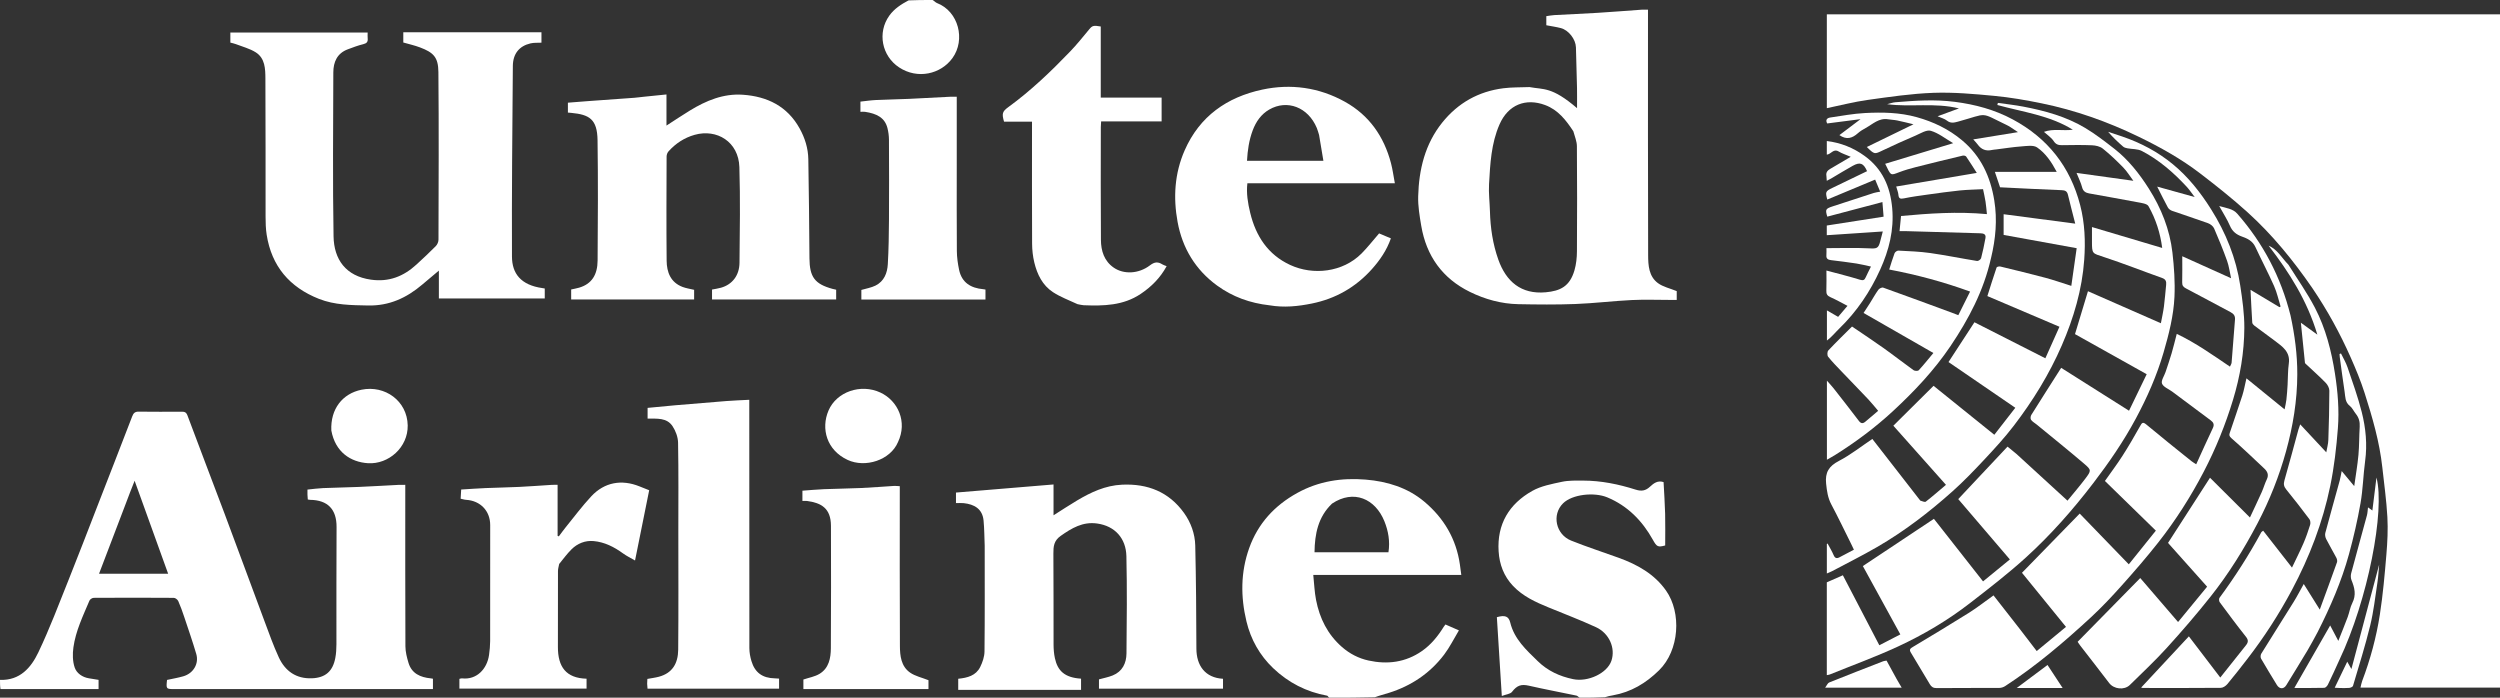
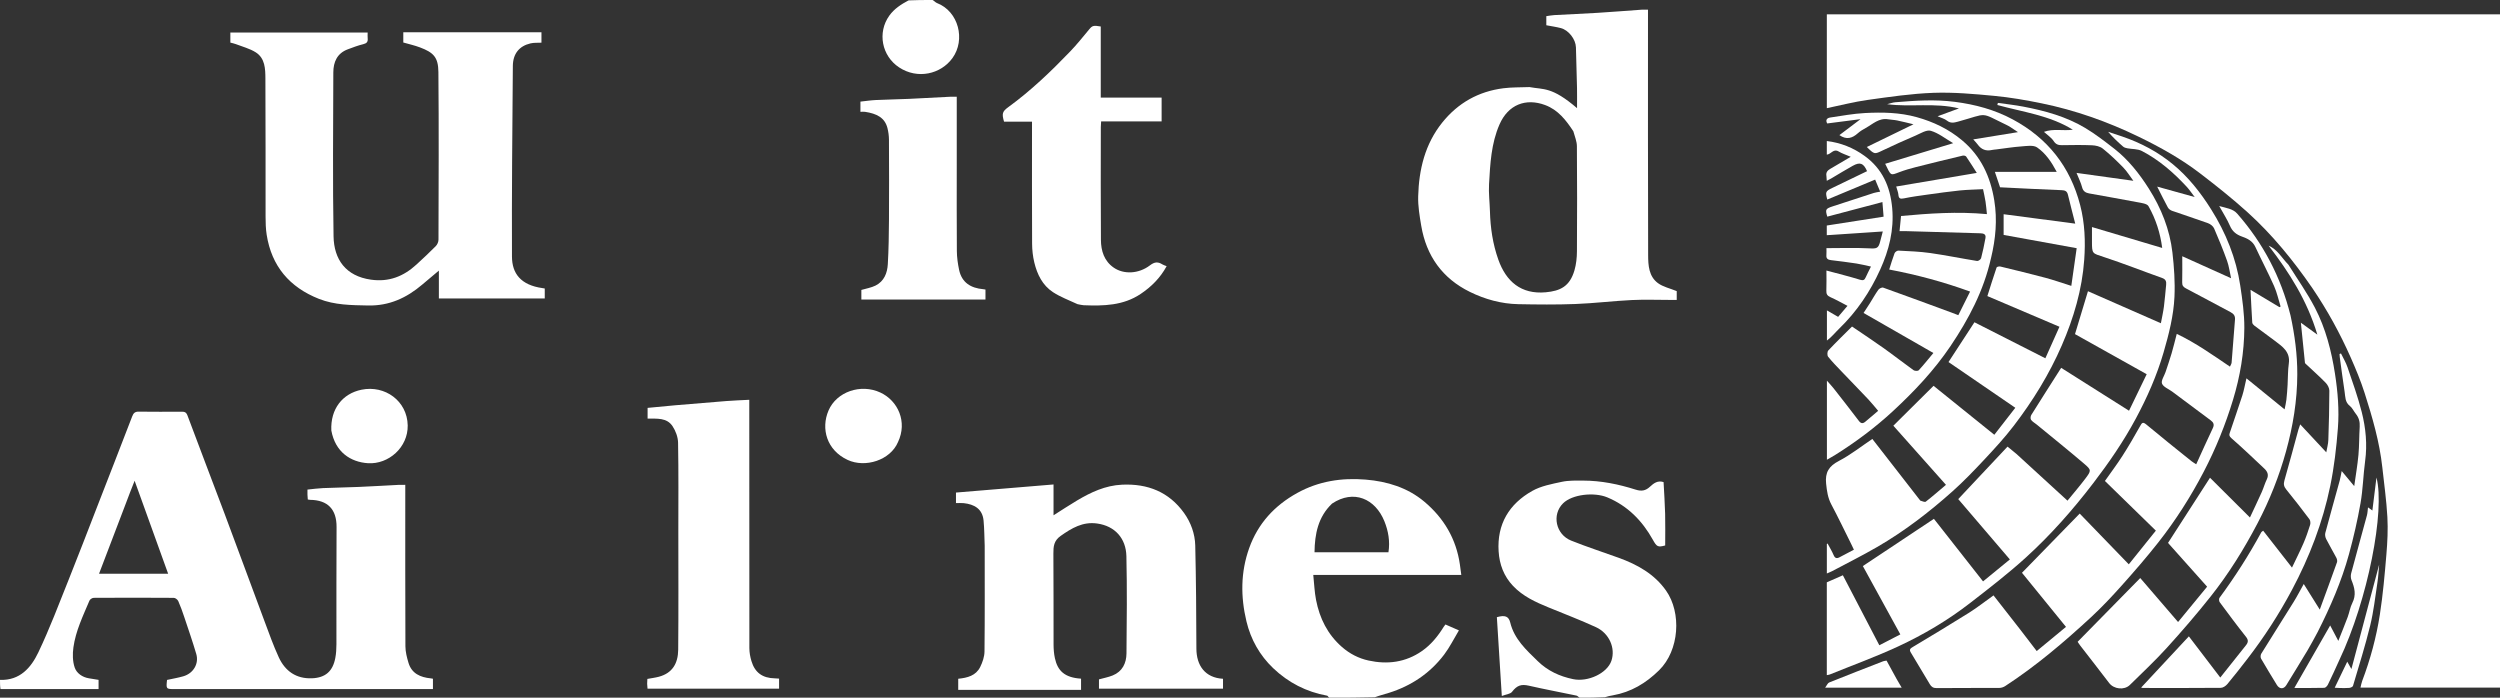
<svg xmlns="http://www.w3.org/2000/svg" id="Layer_1" width="1860.454" height="519.2" viewBox="0 0 1860.454 519.2">
  <rect x="0" y="0" width="1860.454" height="519.2" fill="#333333" stroke="none" />
  <defs>
    <style>.cls-1{fill:#fff;}</style>
  </defs>
  <path class="cls-1" d="m0,505.96c14.819.544,23.091-9.072,28.507-20.417,8.472-17.748,15.406-36.241,22.737-54.521,7.229-18.026,14.149-36.177,21.192-54.278,8.665-22.269,17.354-44.529,25.92-66.835.936-2.437,2.031-3.604,4.813-3.566,10.662.146,21.327.084,31.991.037,2.158-.009,3.423.318,4.357,2.83,9.034,24.293,18.383,48.469,27.48,72.739,10.043,26.791,19.877,53.661,29.887,80.464,3.35,8.971,6.56,18.031,10.561,26.715,4.755,10.32,12.991,16.11,24.748,15.636,9.99-.403,15.441-5.202,17.333-15.085.64-3.346.83-6.821.837-10.238.063-29.059-.114-58.119.102-87.176.099-13.328-6.66-20.116-19.632-20.291-.511-.007-1.021-.137-1.782-.246-.087-1.224-.202-2.38-.242-3.539-.041-1.185-.009-2.373-.009-3.851,3.978-.393,7.74-.942,11.518-1.104,8.882-.382,17.776-.493,26.659-.873,10.048-.43,20.088-1.041,30.132-1.553,1.305-.067,2.616-.009,4.489-.009v4.971c0,38.39-.069,76.78.102,115.168.018,4.111,1.09,8.319,2.281,12.301,2.407,8.044,8.841,10.783,16.5,11.573.507.052,1.008.161,1.703.275v7.712c-1.77,0-3.45,0-5.131,0-62.383-0-124.766-0-187.15-.001-6.291,0-6.346-.067-5.595-6.817,3.988-.875,8.104-1.552,12.083-2.701,7.621-2.201,11.768-9.484,9.663-16.618-2.738-9.279-5.904-18.434-8.977-27.612-1.33-3.973-2.729-7.94-4.436-11.758-.492-1.101-2.16-2.378-3.298-2.386-19.86-.145-39.722-.138-59.583-.013-1.097.007-2.77,1.079-3.189,2.071-4.787,11.346-10.248,22.54-11.952,34.862-.675,4.88-.595,10.338.961,14.913,1.44,4.232,5.621,7.217,10.575,8.035,2.32.383,4.643.751,7.198,1.164v6.861c-24.203,0-48.404,0-72.981,0-.375-2.16-.375-4.32-.375-6.84m93.605-131.175c-6.607,17.322-13.215,34.644-19.907,52.188h51.44c-8.292-23.003-16.442-45.615-24.947-69.209-2.383,6.016-4.439,11.206-6.586,17.022Z" />
-   <path class="cls-1" d="m989.175,519.2c-.759-.516-1.076-1.409-1.538-1.492-15.473-2.778-28.963-9.762-40.19-20.492-9.945-9.504-16.624-21.271-19.865-34.819-4.395-18.373-4.35-36.633,2.047-54.521,6.532-18.263,18.794-31.64,35.769-41.026,15.986-8.84,33.133-11.413,50.946-9.94,15.961,1.32,31.098,5.935,43.559,16.38,14.529,12.178,23.786,27.71,26.514,46.758.349,2.44.66,4.886,1.049,7.783h-110.156c.694,6.53.909,12.682,2.072,18.648,2.658,13.642,8.566,25.621,19.239,34.963,5.778,5.058,12.413,8.485,19.801,10.103,14.103,3.09,27.545,1.395,39.67-7.002,6.839-4.735,11.958-11.084,16.306-18.099.338-.545.76-1.037,1.269-1.723,3.061,1.341,6.015,2.636,10.026,4.394-3.809,6.33-6.853,12.562-10.962,17.987-10.579,13.965-24.559,23.331-41.284,28.551-3.446,1.076-6.955,1.95-10.341,3.232-11.122.315-22.339.315-33.931.315m2.097-144.429c-10.389,9.916-12.867,22.616-13.036,36.198h55.02c1.268-8.129-.102-15.804-3.011-23.033-6.747-16.77-22.848-23.948-38.973-13.165Z" />
+   <path class="cls-1" d="m989.175,519.2c-.759-.516-1.076-1.409-1.538-1.492-15.473-2.778-28.963-9.762-40.19-20.492-9.945-9.504-16.624-21.271-19.865-34.819-4.395-18.373-4.35-36.633,2.047-54.521,6.532-18.263,18.794-31.64,35.769-41.026,15.986-8.84,33.133-11.413,50.946-9.94,15.961,1.32,31.098,5.935,43.559,16.38,14.529,12.178,23.786,27.71,26.514,46.758.349,2.44.66,4.886,1.049,7.783h-110.156c.694,6.53.909,12.682,2.072,18.648,2.658,13.642,8.566,25.621,19.239,34.963,5.778,5.058,12.413,8.485,19.801,10.103,14.103,3.09,27.545,1.395,39.67-7.002,6.839-4.735,11.958-11.084,16.306-18.099.338-.545.76-1.037,1.269-1.723,3.061,1.341,6.015,2.636,10.026,4.394-3.809,6.33-6.853,12.562-10.962,17.987-10.579,13.965-24.559,23.331-41.284,28.551-3.446,1.076-6.955,1.95-10.341,3.232-11.122.315-22.339.315-33.931.315m2.097-144.429c-10.389,9.916-12.867,22.616-13.036,36.198h55.02c1.268-8.129-.102-15.804-3.011-23.033-6.747-16.77-22.848-23.948-38.973-13.165" />
  <path class="cls-1" d="m1175.575,519.2c-1.039-.53-1.635-1.384-2.378-1.54-11.792-2.482-23.646-4.682-35.39-7.37-5.809-1.33-8.911-.213-12.603,4.578-1.243,1.613-4.312,1.82-7.591,3.066-1.281-20.451-2.483-39.634-3.675-58.651,6.024-1.698,8.78-.738,9.952,4.025,3.041,12.36,11.925,20.374,20.481,28.712,7.393,7.204,16.272,11.303,26.32,13.389,11.057,2.296,25.36-4.389,28.494-13.698,3.151-9.36-1.572-20.44-11.539-25.001-11.579-5.298-23.491-9.869-35.284-14.694-9.665-3.954-19.071-8.243-26.437-16.04-6.839-7.239-10.068-15.947-10.686-25.655-1.292-20.292,7.829-35.296,25.024-44.991,6.544-3.69,14.503-5.153,22.003-6.766,5.107-1.098,10.537-.923,15.823-.917,13.406.015,26.439,2.687,39.128,6.72,4.414,1.403,7.46.811,10.692-2.201,2.713-2.529,5.754-4.857,10.086-3.4.396,7.758.956,15.665,1.16,23.581.202,7.796.044,15.601.044,23.57-5.439,1.478-6.281.975-9.138-4.157-7.901-14.192-18.769-25.324-33.977-31.645-9.658-4.014-26.029-2.344-32.9,4.463-8.49,8.411-5.45,23.099,6.008,27.713,11.671,4.699,23.685,8.545,35.518,12.849,13.857,5.04,26.481,12.057,35.154,24.412,11.589,16.51,9.916,44.387-5.202,59.239-9.85,9.678-20.869,16.254-34.412,18.66-2.002.356-4.002.725-5.926,1.419-6.074.332-12.224.332-18.749.332Z" />
  <path class="cls-1" d="m694.025,0c1.333.772,2.174,1.849,3.267,2.27,16.036,6.184,21.43,27.296,11.488,40.992-8.656,11.924-25.939,15.983-39.711,6.876-12.893-8.526-16.241-25.893-7.296-38.454,3.652-5.129,8.844-8.481,14.362-11.402C681.883,0,687.767,0,694.025,0Z" />
  <path class="cls-1" d="m1756.623,511.71c.457-1.808.709-3.46,1.287-4.989,6.057-16.011,10.518-32.502,13.138-49.364,2.301-14.809,3.611-29.79,4.864-44.737.775-9.245,1.245-18.603.734-27.848-.683-12.341-2.421-24.625-3.76-36.927-2.071-19.016-7.406-37.287-13.19-55.401-2.867-8.981-6.516-17.748-10.332-26.382-7.941-17.968-17.36-35.154-28.559-51.659-14.221-20.647-29.843-39.81-48.246-56.45-11.221-10.146-23.119-19.589-35.126-28.809-14.227-10.925-29.883-19.639-46.003-27.452-23.016-11.155-47.004-19.65-72.068-24.793-11.688-2.398-23.515-4.444-35.382-5.568-15.004-1.421-30.15-2.781-45.167-2.249-16.386.581-32.742,3.024-49.021,5.295-10.093,1.408-20.02,4.008-30.294,6.128V10.661h500.955v501.049" />
  <path class="cls-1" d="m391.992,24.001h10.953v7.763c-2.736.153-5.568-.089-8.196.531-8.401,1.982-13.034,7.764-13.103,16.814-.36,47.277-.86,94.557-.652,141.833.055,12.459,6.389,21.183,22.715,23.471.503.07,1.002.169,1.684.284v7.426h-78.792v-20.751c-4.673,3.93-8.558,7.17-12.413,10.445-11.606,9.859-24.506,15.843-40.24,15.527-12.468-.25-24.849-.282-36.63-4.947-21.819-8.64-35.203-24.292-38.865-47.706-.691-4.419-.81-8.961-.818-13.447-.064-34.261.081-68.523-.129-102.783-.044-7.198-.2-15.11-7.226-19.539-4.444-2.801-9.809-4.154-14.788-6.087-1.317-.511-2.733-.766-4.066-1.129v-7.487h102.173c0,1.531-.122,2.955.026,4.35.272,2.565-.715,3.689-3.309,4.318-3.927.952-7.747,2.403-11.542,3.83-7.912,2.974-10.703,9.435-10.724,17.183-.108,40.66-.517,81.328.172,121.976.29,17.097,8.982,29.607,27.865,32.254,13.364,1.874,24.22-2.441,33.785-11.225,4.888-4.489,9.758-9.008,14.417-13.73,1.143-1.159,2.019-3.161,2.023-4.779.109-41.593.316-83.189-.068-124.778-.102-11.053-3.666-14.547-13.722-18.346-4.002-1.512-8.226-2.436-12.4-3.642v-7.633h91.869Z" />
  <path class="cls-1" d="m1138.216,64.801c10.502,1.983,16.552-.479,35.385,15.687,0-5.291.084-10.149-.017-15.004-.21-10.087-.472-20.173-.803-30.256-.199-6.058-5.462-12.822-11.244-14.326-3.424-.89-6.954-1.374-10.8-2.11v-6.769c1.974-.268,4.008-.686,6.059-.799,10.706-.592,21.421-1.013,32.122-1.673,10.936-.675,21.858-1.568,32.788-2.337,1.321-.093,2.655-.013,4.694-.013v5.165c0,59.179-.092,118.359.115,177.538.026,7.553.481,15.815,7.34,20.824,3.813,2.784,8.881,3.849,13.93,5.912v6.562c-1.518,0-2.933,0-4.348,0-9.73,0-19.479-.387-29.185.092-13.973.69-27.899,2.415-41.873,2.948-14.153.539-28.345.406-42.511.119-12.649-.256-24.765-3.614-36.027-9.148-20.439-10.045-32.404-26.769-36.184-49.176-1.224-7.252-2.479-14.662-2.28-21.96.544-19.945,5.067-38.863,17.893-54.85,11.702-14.587,26.977-23.19,45.532-25.547,6.281-.798,12.687-.614,19.415-.878m32.618,32.877c-5.411-8.212-11.307-15.899-20.999-19.506-14.387-5.355-27.477-.338-33.942,14.442-6.221,14.22-6.912,29.347-7.781,44.419-.387,6.713.489,13.494.673,20.248.334,12.29,2.095,24.303,6.236,35.943,5.791,16.278,16.963,25.933,35.208,24.3,10.937-.979,17.995-4.406,21.46-16.398,1.296-4.487,1.801-9.34,1.831-14.032.169-26.104.174-52.211-.028-78.315-.027-3.531-1.533-7.051-2.658-11.1Z" />
  <path class="cls-1" d="m1500.578,337.78c12.628,11.574,25.05,22.949,38.002,34.809,4.294-5.271,8.998-10.702,13.308-16.428,4.481-5.952,4.577-6.384-.899-11.057-11.614-9.91-23.526-19.47-35.322-29.166-1.42-1.167-3.162-2.082-4.204-3.515-.565-.776-.403-2.672.175-3.598,7.153-11.458,14.443-22.831,22.244-35.085,16.205,10.242,33.045,20.886,50.499,31.918,4.292-8.872,8.507-17.585,13.144-27.171-17.991-10.064-35.611-19.919-53.354-29.844,3.056-10.116,6.189-20.483,9.648-31.93,17.959,7.888,35.839,15.742,54.269,23.838.748-4.011,1.704-8.177,2.265-12.395.711-5.349,1.075-10.744,1.642-16.114.26-2.464-.192-4.178-2.938-5.154-14.46-5.144-28.745-10.809-43.322-15.588-8.743-2.867-8.933-2.288-8.934-11.485-0-3.187,0-6.374,0-10.845,17.732,5.277,34.864,10.374,52.266,15.553-1.415-11.034-4.754-21.501-10.21-31.098-1.093-1.923-5.288-2.386-8.165-2.938-11.982-2.3-24.012-4.353-36.014-6.553-2.564-.47-4.453-1.552-5.217-4.542-.866-3.388-2.506-6.577-4.152-10.714,14.288,1.982,27.962,3.879,42.303,5.868-2.698-3.598-4.809-7.114-7.595-9.971-4.804-4.926-9.819-9.703-15.182-13.999-2.038-1.632-5.254-2.343-7.977-2.462-7.451-.325-14.927-.181-22.39-.078-2.709.037-4.542-.547-6.216-3.096-1.675-2.55-4.503-4.344-7.194-6.807,7.087-2.604,14.143-.577,21.496-1.61-17.447-10.78-37.311-13.156-56.177-18.38.134-.523.269-1.045.403-1.568,6.269.902,12.583,1.567,18.797,2.752,16.199,3.09,32.077,7.421,46.325,15.976,7.509,4.508,14.51,9.929,21.436,15.329,10.507,8.192,18.678,18.552,25.769,29.724,9.264,14.597,15.6,30.443,17.576,47.651,1.251,10.891,2.01,21.97,1.508,32.896-.645,14.04-4.146,27.74-8.068,41.251-5.003,17.24-12.221,33.585-20.688,49.35-9.089,16.923-19.938,32.714-31.616,47.98-15.157,19.814-31.616,38.487-50.023,55.245-13.327,12.133-27.675,23.184-41.946,34.229-16.456,12.737-34.378,23.331-53.199,32.074-16.647,7.732-33.966,14.02-50.996,20.927-.58.235-1.241.27-2.179.463v-69.061c3.981-1.751,7.926-3.486,11.954-5.257,8.975,17.231,17.949,34.462,27.13,52.09,5.327-2.753,10.185-5.264,15.635-8.081-9.537-17.39-18.927-34.511-27.894-50.86,17.69-11.761,35.142-23.364,52.874-35.152,11.833,15.066,24.087,30.667,36.573,46.564,6.558-5.368,13.11-10.732,19.956-16.335-13.108-15.323-25.858-30.227-38.422-44.913,12.108-12.887,24.373-25.941,36.693-39.053,1.935,1.579,4.167,3.401,6.604,5.421Z" />
-   <path class="cls-1" d="m479.113,71.999c5.71-.554,11.047-1.107,16.864-1.71v23.162c6.204-3.996,11.735-7.713,17.415-11.186,12.097-7.398,24.988-12.78,39.446-11.763,18.08,1.273,32.994,8.453,42.211,25.043,3.967,7.141,6.335,14.767,6.484,22.853.452,24.606.651,49.218.846,73.828.11,13.94,3.933,19.131,17.185,22.749.857.234,1.732.4,2.692.619v7.257h-92.384v-7.377c2.16-.432,4.479-.734,6.703-1.369,8.552-2.44,13.651-9.318,13.744-18.579.237-23.722.627-47.464-.095-71.166-.576-18.887-16.786-28.666-33.258-24.036-7.672,2.156-14.136,6.395-19.453,12.291-.86.954-1.445,2.534-1.449,3.828-.083,25.856-.225,51.715.032,77.569.085,8.53,2.904,16.113,11.831,19.512,2.662,1.014,5.56,1.409,8.626,2.154v7.192h-91.503v-7.459c1.93-.431,3.973-.766,5.944-1.347,9.404-2.773,13.645-9.606,13.726-20.198.228-29.853.382-59.714-.044-89.563-.223-15.641-6.117-19.053-19.572-20.309-.765-.071-1.531-.133-2.489-.215v-7.366c5.263-.413,10.369-.838,15.477-1.209,11.327-.824,22.658-1.605,33.984-2.442,2.228-.165,4.443-.505,7.036-.765Z" />
  <path class="cls-1" d="m732.8,406.4c-.263-6.613-.261-12.851-.851-19.033-.836-8.756-6.996-12.111-14.837-12.938-1.808-.191-3.653-.028-5.692-.028v-7.843c24.078-2,48.063-3.992,72.597-6.03v22.951c6.237-3.941,11.774-7.617,17.481-11.005,10.354-6.145,21.015-11.197,33.475-11.777,19.133-.89,34.923,5.385,46.164,21.039,5.072,7.064,8.148,15.499,8.35,24.273.587,25.545.796,51.102.85,76.655.026,12.552,6.422,21.738,19.806,22.473v7.34h-92.305v-6.899c3.486-.974,6.971-1.611,10.186-2.914,7.25-2.939,10.21-9.139,10.284-16.373.244-24.129.486-48.272-.063-72.391-.301-13.236-8.472-22.487-21.859-24.329-10.622-1.462-18.79,3.432-27.036,9.226-5.089,3.576-5.48,7.858-5.433,13.238.198,22.53.043,45.063.127,67.595.013,3.416.273,6.902,1.001,10.229,2.046,9.347,7.22,14.414,19.456,15.19v8.325h-91.408v-8.256c6.797-.676,13.164-2.274,16.366-8.774,1.744-3.539,3.155-7.67,3.196-11.551.277-25.995.144-51.995.144-78.393Z" />
  <path class="cls-1" d="m1503.805,469.016c4.017,5.202,7.834,10.194,11.886,15.493,7.397-6.112,14.363-11.868,21.778-17.996-11.264-13.846-22.181-27.265-32.752-40.259,14.206-14.569,28.355-29.08,42.955-44.052,11.948,12.348,24.013,24.817,36.532,37.755,6.562-8.167,13.264-16.509,20.138-25.066-12.948-12.627-25.416-24.786-37.901-36.961,4.418-6.286,8.993-12.354,13.082-18.733,4.604-7.182,8.886-14.579,13.058-22.023,1.378-2.459,1.962-3.53,4.742-1.201,10.999,9.21,22.24,18.131,33.413,27.133,1.017.819,2.183,1.452,3.64,2.407,4.137-9.052,8.149-18.065,12.392-26.968,1.243-2.607.443-4.21-1.54-5.692-9.573-7.154-19.151-14.303-28.737-21.441-2.63-1.958-6.561-3.376-7.56-5.949-.854-2.2,1.666-5.688,2.641-8.624,1.53-4.609,3.121-9.202,4.49-13.86,1.36-4.626,2.478-9.324,3.838-14.511,14.002,6.63,26.5,15.544,39.583,24.378.433-1.016,1.16-1.998,1.246-3.034.882-10.647,1.61-21.306,2.503-31.952.237-2.823-.951-4.333-3.359-5.599-11.072-5.82-22.031-11.857-33.125-17.636-2.052-1.069-2.86-2.179-2.801-4.487.156-6.181.053-12.37.053-19.449,11.851,5.342,23.733,10.697,36.343,16.381-1.047-4.674-1.569-8.977-2.995-12.956-2.922-8.151-6.187-16.189-9.653-24.125-.722-1.653-2.718-3.226-4.479-3.868-8.878-3.233-17.889-6.096-26.805-9.227-1.203-.422-2.523-1.409-3.121-2.5-2.644-4.823-5.043-9.779-7.95-15.514,9.395,2.613,18.134,5.044,27.915,7.764-2.408-3.118-4.042-5.606-6.04-7.757-9.767-10.516-20.514-19.913-33.315-26.537-3.099-1.604-7.168-1.298-10.77-1.985-1.098-.209-2.336-.557-3.145-1.261-3.853-3.35-7.581-6.846-11.178-11.018,3.469,1.153,6.946,2.28,10.405,3.462,13.791,4.716,26.524,11.393,37.8,20.687,11.513,9.49,20.63,21.067,28.512,33.619,10.957,17.447,18.579,36.271,21.639,56.698,1.559,10.405,3.084,20.954,3.035,31.43-.083,18.189-3.107,36.041-8.422,53.557-5.631,18.559-12.87,36.406-21.81,53.556-9.677,18.563-20.907,36.206-33.855,52.651-8.634,10.967-17.812,21.526-27.117,31.938-7.255,8.118-14.734,16.102-22.719,23.49-20.121,18.614-40.978,36.37-64.011,51.375-1.229.801-2.861,1.377-4.309,1.386-15.598.098-31.198-.015-46.794.138-2.526.025-3.892-.987-5.03-2.889-4.721-7.892-9.414-15.801-14.18-23.666-1.367-2.256-.176-3.023,1.652-4.119,13.96-8.372,27.927-16.737,41.711-25.392,6.099-3.83,11.78-8.326,18.221-12.928,6.608,8.47,13.339,17.098,20.269,25.935Z" />
  <path class="cls-1" d="m1429.036,372.533c1.505.455,3.366,1.35,4.095.785,4.894-3.788,9.547-7.887,15.02-12.512-13.77-15.474-27.183-30.547-39.156-44,9.757-9.681,19.635-19.482,29.919-29.685,13.636,10.986,29.28,23.59,45.218,36.431,5.174-6.652,10.143-13.04,15.627-20.091-16.773-11.482-33.317-22.807-49.714-34.032,6.308-9.677,12.592-19.317,19.3-29.607,17.335,8.807,34.733,17.645,52.772,26.809,3.363-7.52,6.714-15.012,10.494-23.463-18.176-7.735-35.983-15.314-53.649-22.832,2.2-6.931,4.434-14.141,6.869-21.282.176-.516,1.916-.924,2.769-.718,11.206,2.711,22.416,5.416,33.553,8.39,6.183,1.651,12.232,3.798,19.278,6.016,1.3-9.134,2.581-18.129,3.992-28.039-18.72-3.402-36.802-6.688-54.364-9.88v-15.402c17.945,2.359,35.202,4.627,53.291,7.005-1.865-7.34-3.723-14.369-5.412-21.439-.639-2.674-2.017-3.374-4.751-3.475-15.224-.558-30.438-1.393-45.779-2.139-1.133-3.37-2.373-7.056-3.864-11.491h46.016c-3.83-7.266-8.246-13.825-14.601-18.18-2.767-1.896-7.71-1.039-11.616-.756-6.284.455-12.528,1.471-18.789,2.25-1.045.13-2.114.16-3.133.399q-6.65,1.557-10.659-4.058c-.76-1.059-1.71-1.982-3.308-3.809,11.325-1.837,21.922-3.555,33.267-5.395-2.514-1.673-4.524-3.029-6.556-4.35-.551-.358-1.165-.621-1.76-.907-20.684-9.945-13.259-8.901-36.33-2.557-3.093.851-5.531,1.363-8.28-.817-1.69-1.341-4.003-1.897-6.882-3.183,5.481-2.016,10.282-3.782,15.894-5.846-18.177-4.479-35.87-.781-53.431-3.142,2.039-.496,4.056-1.269,6.122-1.442,14.742-1.233,29.417-2.22,44.27-.302,15.197,1.963,29.604,5.843,43.087,13.086,26,13.966,42.76,35.172,50.17,63.806,3.462,13.378,3.975,27.026,3.013,40.599-1.573,22.193-7.821,43.325-16.67,63.715-9.325,21.487-21.552,41.265-35.727,59.801-6.725,8.794-14.272,16.997-21.845,25.095-7.684,8.216-15.507,16.367-23.891,23.85-17.381,15.514-35.852,29.683-56.056,41.374-10.929,6.324-22.249,11.975-33.404,17.907-1.119.595-2.322,1.035-3.946,1.749v-21.932c.178-.128.357-.255.535-.383,1.52,2.867,3.237,5.651,4.498,8.628,1.012,2.39,2.33,2.719,4.412,1.619,3.456-1.827,6.919-3.64,10.692-5.624-.817-1.719-1.406-3.013-2.04-4.284-4.886-9.803-9.605-19.696-14.746-29.364-2.627-4.94-3.313-9.987-3.886-15.472-.882-8.44,2.072-13.082,9.541-16.962,8.556-4.445,16.239-10.571,24.856-16.338,11.583,14.888,23.546,30.262,35.676,45.872Z" />
-   <path class="cls-1" d="m944.76,227.204c-14.483-1.617-27.481-6.315-38.983-14.681-16.172-11.762-25.875-27.927-29.434-47.331-3.321-18.108-2.289-36.125,5.283-53.356,11.152-25.38,31.534-39.519,57.647-45.134,21.288-4.578,42.329-1.696,61.634,9.054,18.066,10.06,29.005,25.825,34.23,45.634,1.262,4.785,1.893,9.738,2.889,15.01h-109.75c-.874,7.395.341,14.721,2.112,22.024,4.195,17.294,13.187,31.066,29.678,38.728,17.144,7.966,39.225,5.489,53.156-8.498,4.527-4.546,8.478-9.665,13.074-14.961,2.357.994,5.45,2.299,8.778,3.702-3.121,8.873-8.108,16.133-14.073,22.816-12.086,13.541-27.062,22.081-44.803,25.676-10.261,2.079-20.62,3.174-31.438,1.318m36.867-126.788c-.56-1.743-.997-3.539-1.701-5.222-6.448-15.416-22.017-21.392-35.411-13.654-5.939,3.431-9.834,8.934-12.279,15.48-2.732,7.315-3.814,14.835-4.248,22.666h56.856c-1.094-6.527-2.107-12.572-3.217-19.27Z" />
  <path class="cls-1" d="m481.601,508.825c.05-1.413.1-2.458.154-3.583,2.977-.554,5.843-.893,8.601-1.635,9.946-2.678,14.253-9.827,14.348-20.151.27-29.329.095-58.661.095-87.993,0-21.998.212-44.001-.188-65.992-.076-4.17-1.788-8.821-4.127-12.329-4.307-6.459-11.555-5.508-18.558-5.652v-7.953c6.812-.646,13.607-1.341,20.411-1.926,12.749-1.095,25.5-2.174,38.258-3.162,5.498-.426,11.014-.611,17.004-.931v5.598c0,59.729-.024,119.458.066,179.186.005,3.229.613,6.562,1.543,9.666,2.575,8.588,8.235,12.638,17.255,12.836,1.034.023,2.067.123,3.309.201v7.511h-97.888c-.09-1.054-.188-2.191-.285-3.694Z" />
  <path class="cls-1" d="m801.859,226.346c-6.321-2.941-12.659-5.294-18.192-8.888-7.856-5.103-11.824-13.28-13.961-22.152-1.098-4.558-1.61-9.362-1.634-14.058-.144-28.518-.072-57.038-.072-85.557,0-1.575,0-3.149,0-5.127h-20.805c-1.698-5.859-1.376-7.536,3.02-10.734,16.871-12.273,31.88-26.615,46.276-41.614,5.012-5.222,9.53-10.924,14.175-16.488,2.181-2.612,3.072-2.959,8.5-2.014v52.927h45.292v17.686h-45.018c-.095,1.687-.23,2.972-.23,4.257-.012,27.986-.149,55.973.079,83.957.066,8.094,2.353,15.688,9.556,20.654,7.394,5.098,18.46,4.73,26.947-1.736,3.469-2.642,5.933-2.776,9.221-.709.863.543,1.901.808,3.177,1.331-4.739,8.738-11.398,15.348-19.377,20.695-12.935,8.667-27.575,8.963-42.357,8.377-1.426-.057-2.837-.506-4.598-.808Z" />
-   <path class="cls-1" d="m416.138,419.691c-.398,1.966-.897,3.635-.902,5.306-.056,18.793.012,37.586-.051,56.379-.049,14.859,5.996,23.287,21.325,23.709v7.36h-94.633v-7.251c.59-.11,1.355-.437,2.076-.358,10.817,1.194,18.562-7.046,19.998-17.496.466-3.388.806-6.824.814-10.238.063-28.789.037-57.578.035-86.368-.001-10.497-7.269-18.096-17.845-18.765-1.496-.095-2.966-.598-4.149-.848.153-2.594.276-4.666.404-6.822,5.818-.352,11.987-.813,18.165-1.079,8.347-.359,16.705-.468,25.05-.871,8.183-.395,16.354-1.033,24.532-1.54,1.185-.073,2.38-.01,4.001-.01v37.97c.304.129.608.257.911.386,1.684-2.236,3.3-4.527,5.065-6.696,6.313-7.761,12.293-15.838,19.111-23.13,9.789-10.469,22.526-12.753,35.838-7.388,2.059.83,4.124,1.645,7.236,2.886-3.429,17.032-6.916,34.345-10.527,52.279-3.234-1.885-6.279-3.334-8.957-5.286-6.603-4.811-13.789-8.442-21.902-9.172-6.192-.557-12.005,1.736-16.483,6.216-3.252,3.253-6.006,7.003-9.112,10.827Z" />
  <path class="cls-1" d="m1481.664,192.097c-5.402,24.172-16.595,45.349-30.091,65.394-12.189,18.103-27.117,33.905-43.085,48.651-13.066,12.066-27.331,22.699-42.411,32.182-1.947,1.224-3.974,2.323-6.524,3.805v-58.834c1.876,2.127,3.511,3.806,4.949,5.64,6.319,8.06,12.639,16.121,18.826,24.282,1.617,2.133,3.057,2.1,4.883.55,3.099-2.63,6.202-5.257,9.478-8.033-2.425-2.845-4.685-5.735-7.193-8.392-6.663-7.058-13.453-13.994-20.151-21.019-3.386-3.552-6.855-7.052-9.898-10.884-.761-.959-.691-3.73.13-4.608,5.603-5.99,11.509-11.697,17.659-17.835,7.881,5.363,15.84,10.592,23.593,16.111,7.488,5.33,14.718,11.023,22.191,16.375.894.64,3.231.724,3.833.075,3.658-3.94,7.007-8.167,10.934-12.866-17.509-10.041-34.554-19.815-51.964-29.799,1.433-2.196,3.122-4.708,4.732-7.269,2.094-3.328,3.985-6.796,6.27-9.983.681-.95,2.665-1.928,3.589-1.598,17.043,6.088,34.016,12.372,51.002,18.62,1.473.542,2.932,1.123,4.921,1.887,2.868-5.747,5.707-11.437,8.764-17.562-20.065-7.283-39.995-12.598-60.194-16.409,1.352-4.219,2.5-8.239,3.99-12.128.349-.91,1.895-1.997,2.833-1.947,7.908.427,15.863.681,23.688,1.796,11.677,1.664,23.25,4.046,34.901,5.918.89.143,2.713-1.154,2.958-2.083,1.3-4.934,2.333-9.946,3.256-14.968.549-2.989-1.539-3.501-3.912-3.568-18.445-.523-36.889-1.066-55.333-1.593-1.432-.041-2.866-.005-4.69-.005.379-3.826.711-7.182,1.115-11.258,20.909-1.92,41.933-3.426,63.909-1.391-.373-3.428-.586-6.382-1.041-9.298-.463-2.969-1.165-5.9-1.847-9.269-5.868.308-11.674.384-17.429.971-7.971.813-15.911,1.956-23.849,3.062-5.855.815-11.731,1.585-17.51,2.796-2.779.582-3.978.22-4.212-2.749-.131-1.655-.851-3.264-1.628-6.053,19.863-3.355,39.585-6.686,59.966-10.128-2.521-3.933-5.122-8.128-7.915-12.192-.392-.57-1.81-.851-2.608-.66-11.609,2.767-23.209,5.578-34.776,8.516-4.189,1.064-8.369,2.273-12.405,3.805-6.716,2.549-6.036,2.816-10.467-6.256,16.548-5.017,32.929-9.983,50.605-15.342-5.937-3.45-10.948-7.563-16.669-9.217-3.196-.924-7.672,2.001-11.397,3.599-8.222,3.527-16.399,7.175-24.469,11.037-6.049,2.895-5.961,3.078-11.741-2.565,11.603-5.65,22.878-11.14,34.733-16.913-4.156-.989-8.111-2.015-12.107-2.845-2.182-.453-4.451-.478-6.651-.862-6.925-1.206-11.519,3.596-16.835,6.489-2.071,1.127-4.14,2.392-5.887,3.955-4.117,3.683-8.406,4.987-13.648,1.321,4.939-3.726,9.976-7.526,15.737-11.872-8.773,1.131-16.738,2.159-24.824,3.201-1.405-2.597-.176-4.059,2.247-4.415,8.579-1.261,17.159-2.879,25.792-3.334,12.947-.682,25.934-.461,38.604,3.067,12.413,3.456,23.744,8.863,33.729,17.219,14.053,11.76,21.097,27.006,23.967,44.73,2.337,14.43,1.047,28.557-2.421,42.951Z" />
  <path class="cls-1" d="m1704.554,234.722c3.186,14.656,5.085,29.135,5.049,43.836-.048,19.488-3.2,38.544-8.363,57.261-5.114,18.54-12.194,36.349-21.118,53.401-10.073,19.245-21.502,37.676-34.996,54.684-10.399,13.108-21.354,25.81-32.604,38.199-8.727,9.611-18.237,18.516-27.51,27.622-4.17,4.095-11.945,3.138-15.394-1.406-7.066-9.31-14.293-18.498-21.431-27.753-.949-1.23-1.77-2.558-2.046-2.961,15.538-15.818,30.784-31.339,46.595-47.436,9.159,10.647,18.48,21.481,28.146,32.717,7.35-8.939,14.432-17.551,21.617-26.289-9.915-11.103-19.592-21.939-29.092-32.577,10.267-15.934,20.474-31.778,31.243-48.492,9.66,9.614,19.465,19.374,29.72,29.581,3.051-6.546,5.991-12.685,8.772-18.895,1.393-3.111,2.296-6.448,3.781-9.507,1.608-3.312.486-5.798-1.836-7.985-8.106-7.632-16.155-15.336-24.538-22.655-1.594-1.391-1.727-2.356-1.247-3.798,3.1-9.315,6.382-18.57,9.383-27.916,1.227-3.822,1.902-7.821,3.079-12.803,9.643,7.846,18.787,15.286,28.382,23.092.486-2.518,1.084-4.832,1.351-7.183.418-3.672.667-7.366.889-11.056.318-5.28.152-10.622.901-15.836,1.25-8.7-4.712-12.645-10.333-16.907-5.021-3.807-10.165-7.45-15.196-11.243-.746-.562-1.614-1.526-1.668-2.353-.51-7.878-.858-15.766-1.289-24.392,7.333,4.393,14.44,8.651,21.547,12.909l.835-.467c-1.576-5.071-2.685-10.35-4.827-15.17-4.376-9.848-9.419-19.399-13.96-29.177-2.042-4.397-5.829-6.267-9.91-7.7-4.197-1.474-7.166-3.756-9.008-8.038-2.056-4.78-4.945-9.202-7.978-14.697,5.289,1.521,10.16,1.98,13.385,5.653,19.258,21.934,32.484,47.077,39.668,75.74Z" />
-   <path class="cls-1" d="m673.6,512.801h-75.733v-7.118c4.092-1.387,8.523-2.096,12.067-4.259,6.904-4.213,8.323-11.655,8.375-18.96.216-30.379.13-60.761.073-91.142-.025-13.21-7.399-17.097-17.719-18.5-1.041-.142-2.119-.019-3.521-.019v-7.64c5.384-.388,10.754-.911,16.136-1.132,9.279-.379,18.571-.456,27.848-.875,8.048-.363,16.081-1.045,24.124-1.536,1.29-.079,2.596.105,4.349.189v4.895c0,37.976-.108,75.953.093,113.928.039,7.377.834,15.217,7.561,19.9,3.793,2.64,8.705,3.673,13.7,5.664v6.605h-17.354Z" />
  <path class="cls-1" d="m712,122.4c0,21.73-.099,43.061.077,64.39.039,4.707.703,9.479,1.684,14.092,2.019,9.497,8.752,13.503,17.884,14.329.511.046,1.016.152,1.73.262v7.429h-92.361v-7.141c3.599-1.068,7.314-1.64,10.52-3.235,6.415-3.191,8.79-9.33,9.167-15.948.628-10.999.795-22.032.865-33.053.125-19.863.079-39.727-.015-59.591-.014-2.87-.413-5.806-1.113-8.591-1.984-7.899-8.116-10.801-16.627-12.119-1.034-.16-2.114-.022-3.491-.022v-7.583c3.861-.409,7.633-.993,11.424-1.173,8.218-.391,16.449-.5,24.668-.865,10.181-.452,20.356-1.056,30.535-1.57,1.454-.073,2.915-.01,5.053-.01v50.4Z" />
  <path class="cls-1" d="m1703.017,197.017c6.774,10.804,14.02,21.049,19.753,32.081,7.971,15.34,12.238,32.012,14.896,49.113,2.085,13.416,3.189,26.933,2.156,40.395-1.103,14.393-2.776,28.85-5.678,42.975-5.583,27.174-15.461,52.943-28.52,77.432-9.597,17.995-20.626,35.094-33.1,51.24-4.909,6.354-9.847,12.691-14.99,18.852-1.136,1.361-3.192,2.753-4.837,2.768-19.328.186-38.659.113-57.989.096-.366-0-.732-.156-1.315-.288,11.806-12.671,23.494-25.215,35.518-38.121,7.623,9.993,15.309,20.068,23.377,30.644,6.516-8.197,12.747-16.088,19.045-23.924,1.761-2.191,2.049-3.903.07-6.394-6.702-8.43-13.129-17.081-19.534-25.741-.556-.752-.673-2.563-.156-3.264,11.48-15.569,21.891-31.809,31.109-48.816.172-.317.598-.497,1.384-1.121,7.026,8.995,14.029,17.962,21.446,27.457,2.923-6.149,5.913-12.042,8.539-18.094,1.925-4.438,3.503-9.042,4.946-13.663.396-1.267.249-3.238-.506-4.245-5.594-7.466-11.304-14.851-17.204-22.076-1.791-2.193-2.189-4.031-1.403-6.77,3.609-12.575,6.953-25.225,10.41-37.843.296-1.08.724-2.124,1.337-3.898,6.551,7.022,12.743,13.661,19.407,20.806.561-3.239,1.425-6.192,1.528-9.172.422-12.217.738-24.442.76-36.664.004-1.972-1.242-4.373-2.667-5.842-4.518-4.658-9.398-8.965-14.126-13.421-.522-.493-1.322-1.035-1.385-1.62-1.049-9.764-2.001-19.538-3.016-29.729,3.882,2.809,7.569,5.477,12.262,8.872-7.57-25.392-20.915-46.307-36.279-66.239,6.616,2.864,9.855,9.207,14.764,14.211Z" />
  <path class="cls-1" d="m1717.357,483.759c-5.415,8.894-10.595,17.584-15.956,26.161-1.958,3.132-5.084,2.945-6.984-.175-3.963-6.507-7.965-12.993-11.764-19.595-.527-.917-.447-2.729.123-3.65,8.006-12.948,16.195-25.783,24.224-38.717,2.533-4.08,4.724-8.373,7.414-13.182,3.995,6.384,7.638,12.206,11.921,19.051,4.543-12.41,8.759-23.81,12.83-35.262.342-.961-.019-2.418-.531-3.393-2.443-4.65-5.156-9.161-7.533-13.843-.663-1.307-1.016-3.164-.649-4.539,3.476-13.032,7.157-26.009,10.729-39.015.562-2.048.874-4.164,1.468-7.06,3.327,4.008,6.04,7.276,9.323,11.232,1.142-8.216,2.454-15.674,3.143-23.189.64-6.981.492-14.031.936-21.036.231-3.644-.615-6.75-2.885-9.576-1.563-1.946-2.62-4.464-4.515-5.941-3.562-2.777-3.255-6.684-3.81-10.328-1.325-8.693-2.454-17.416-3.651-26.128-.096-.699-.103-1.41-.152-2.116.359-.144.718-.288,1.077-.432,1.645,3.418,3.658,6.712,4.867,10.278,3.74,11.037,7.724,22.039,10.577,33.317,3.009,11.89,4.21,24.076,2.535,36.45-1.412,10.431-1.613,21.051-3.432,31.397-2.241,12.749-5.162,25.422-8.581,37.911-5.53,20.202-13.872,39.356-23.339,58.012-2.258,4.449-4.808,8.751-7.386,13.369Z" />
  <path class="cls-1" d="m1359.202,131.103c-.523-2.797.81-4.246,2.744-5.381,4.764-2.796,9.523-5.601,15.356-9.034-3.439-1.479-6.45-2.405-9.066-3.987-3.809-2.303-5.524,2.052-8.756,2.393v-10.148c10.434,1.279,19.756,5.018,28.152,11.109,13.172,9.556,19.052,22.769,20.506,38.752,1.481,16.274-2.356,31.272-8.925,45.802-7.452,16.482-17.413,31.265-30.464,43.911-2.99,2.897-5.574,6.212-9.182,8.911v-22.438c2.87,1.655,5.443,3.138,8.34,4.808,2.086-2.454,4.281-5.036,6.963-8.192-4.41-2.275-8.467-4.59-12.716-6.471-2.305-1.02-3.108-2.29-3.01-4.763.19-4.777.056-9.566.056-15.047,8.634,2.326,16.869,4.341,24.952,6.844,2.439.755,3.358.247,4.265-1.769,1.127-2.505,2.403-4.944,3.918-8.028-3.87-.825-7.347-1.739-10.882-2.281-6.232-.956-12.492-1.732-18.753-2.482-2.285-.274-3.752-.992-3.526-3.663.154-1.816.029-3.656.029-5.281,10.873,0,21.338-.386,31.755.154,5.651.293,6.943.163,8.292-5.337.496-2.023,1.055-4.031,1.896-7.222-14.229.945-27.832,1.848-41.689,2.768v-7.194c13.811-2.151,27.756-4.323,42.281-6.585-.257-3.211-.513-6.418-.87-10.878-14.142,3.74-27.592,7.297-41.041,10.854-1.562-5.322-1.335-5.886,3.984-7.647,10.206-3.38,20.433-6.695,30.666-9.988,1.333-.429,2.758-.567,4.728-.956-1.22-2.914-2.296-5.486-3.756-8.973-12.047,5.023-23.838,9.938-35.619,14.85-1.514-5.71-1.349-6.172,3.749-8.652,8.606-4.185,17.236-8.32,25.855-12.475-2.637-5.987-5.162-7.023-10.668-3.98-5.405,2.987-10.651,6.26-15.978,9.389-.976.573-2.003,1.058-3.336,1.755-.108-1.341-.18-2.229-.252-3.449Z" />
  <path class="cls-1" d="m668.275,328.981c-5.699,13.512-24.345,19.406-37.498,13.277-15.587-7.264-19.99-23.238-14.207-36.752,5.971-13.953,23.996-20.206,38.636-13.361,13.054,6.103,20.229,21.783,13.069,36.836Z" />
  <path class="cls-1" d="m246.571,320.377c-.724-16.064,8.295-27.436,22.429-30.349,17.487-3.604,34.05,8.361,34.407,26.506.322,16.338-14.242,29.151-29.573,28.176-12.94-.823-24.344-8.307-27.263-24.332Z" />
  <path class="cls-1" d="m1740.844,491.283c-2.83,6.275-5.553,12.274-8.454,18.187-.502,1.024-1.737,2.37-2.664,2.395-7.39.196-14.787.109-22.32.109,8.956-15.628,17.668-30.83,26.66-46.519,2.038,3.862,3.891,7.375,6.058,11.481,2.429-6.14,4.81-11.911,6.988-17.758,1.28-3.436,1.791-7.222,3.44-10.445,3.031-5.923,1.712-11.33-.596-16.959-.618-1.506-.685-3.533-.262-5.123,3.834-14.428,7.858-28.805,11.752-43.218.461-1.707.481-3.533.775-5.851,1.38.996,2.19,1.58,3.252,2.347.994-8.031,1.963-15.854,3.04-24.559,6.489,24.611-6.344,91.005-27.669,135.913Z" />
  <path class="cls-1" d="m1411.433,505.3c1.26,2.147,2.362,4.042,3.76,6.446h-56.947c1.329-1.778,1.907-3.415,2.971-3.843,13.365-5.374,26.799-10.577,40.223-15.802.603-.234,1.287-.259,2.51-.49,2.345,4.303,4.835,8.87,7.482,13.689Z" />
  <path class="cls-1" d="m1741.103,511.999c-1.273-.054-2.191-.109-3.659-.196,3.107-6.456,6.079-12.63,9.33-19.384,1.004,1.77,1.696,2.99,3.101,5.465,7.01-26.383,13.766-51.809,20.654-77.737-.438,4.696-.628,9.003-1.276,13.239-1.642,10.75-2.841,21.627-5.407,32.163-3.68,15.107-8.386,29.967-12.8,44.889-.216.73-1.798,1.385-2.803,1.485-2.242.223-4.521.073-7.141.075Z" />
-   <path class="cls-1" d="m1519.999,511.999h-19.206c8.035-6.002,15.093-11.274,22.934-17.131,3.546,5.402,7.127,10.857,11.245,17.131h-14.973Z" />
</svg>